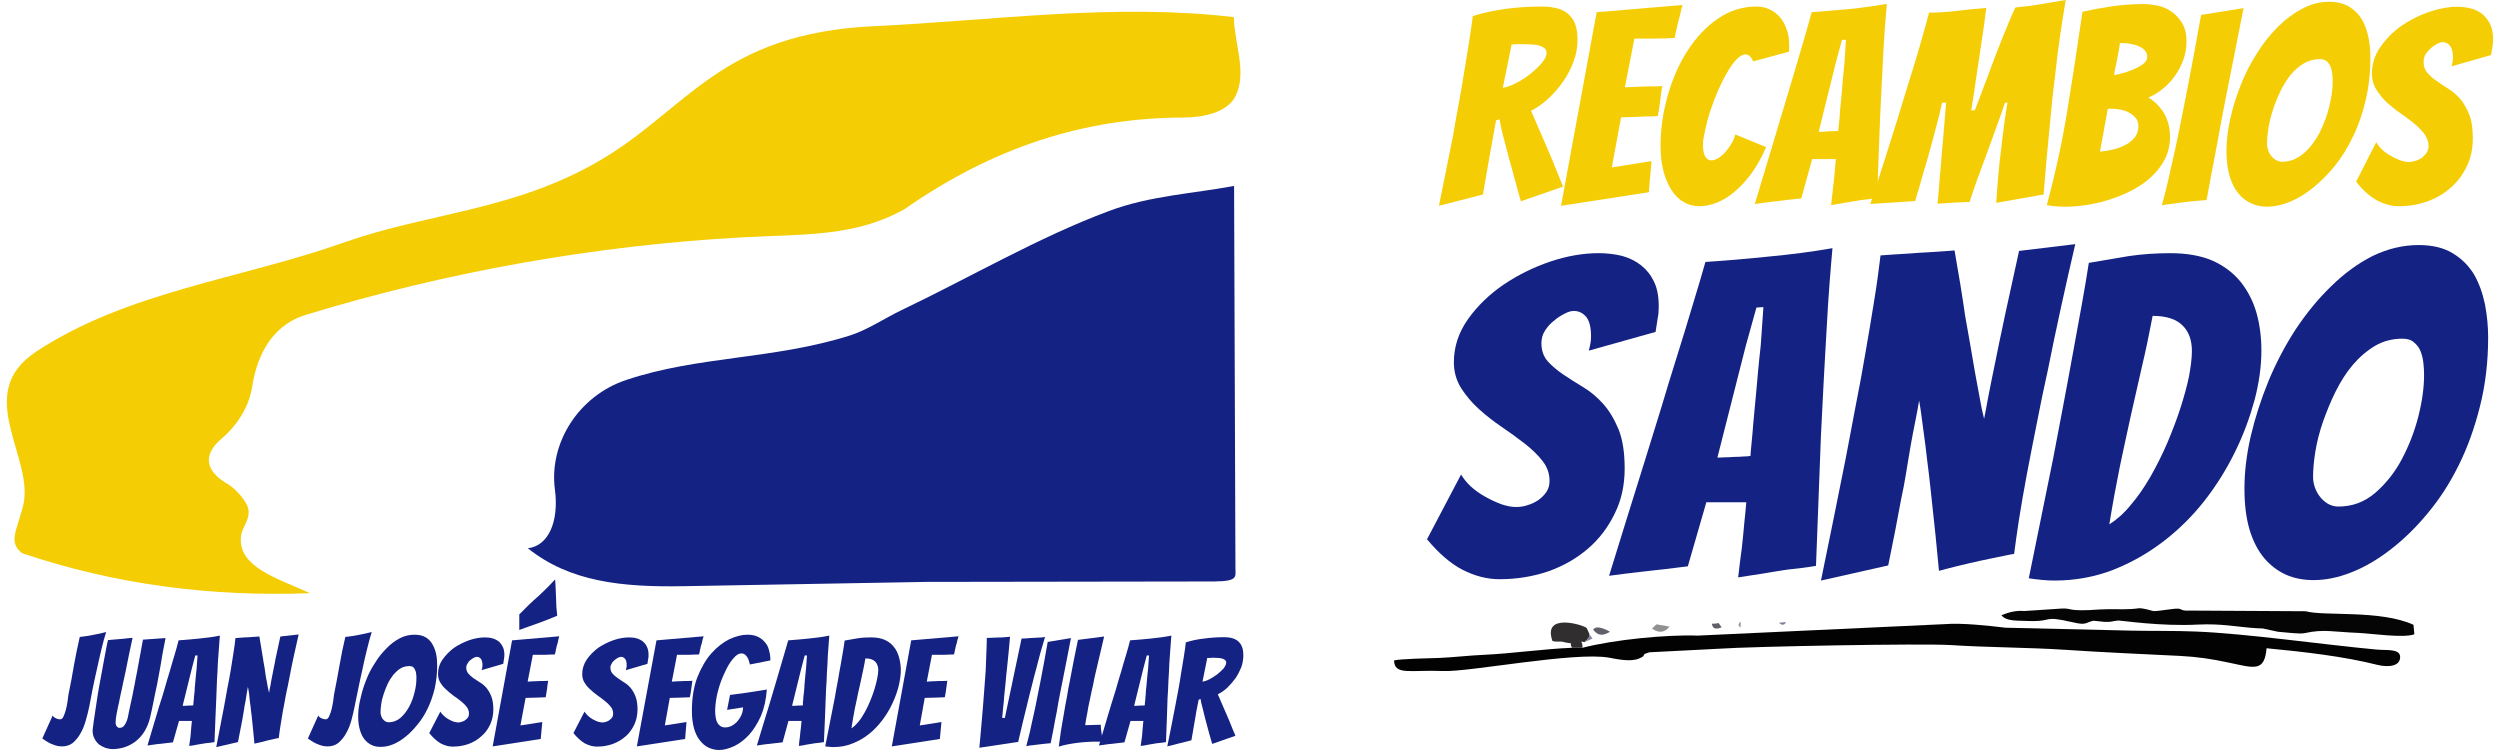
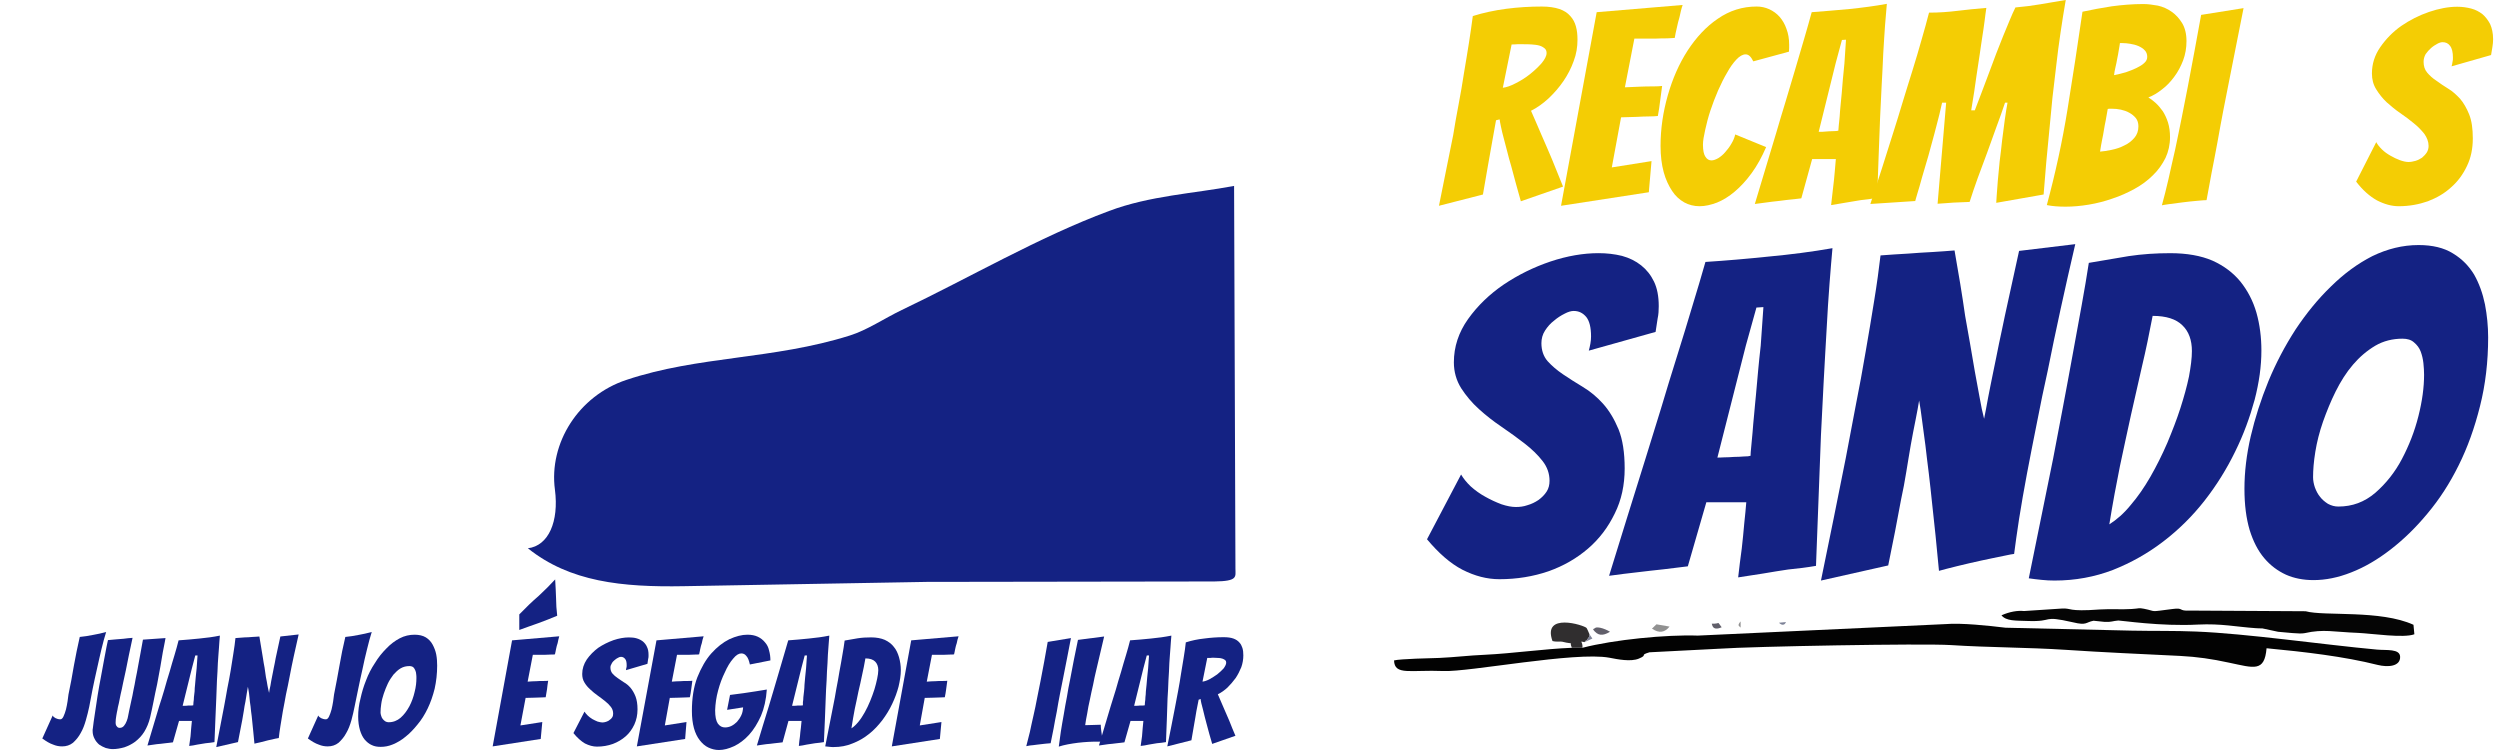
<svg xmlns="http://www.w3.org/2000/svg" version="1.1" id="Layer_1" x="0px" y="0px" width="250px" height="75px" viewBox="0 0 250 75" enable-background="new 0 0 250 75" xml:space="preserve">
  <g id="Capa_x0020_1">
    <g id="_2695909320848">
      <path fill="#020202" d="M158.247,64.779h-1.061c-2.798,0.112-5.89,0.563-8.71,0.699c-1.624,0.067-2.979,0.248-4.557,0.316    c-0.768,0.021-3.881,0.09-4.514,0.248c0.045,1.533,1.625,0.924,4.941,1.061c2.55,0.112,13.178-1.963,16.584-1.332    c0.813,0.158,2.144,0.429,2.956,0.09c0.97-0.406,0-0.315,1.061-0.631l7.04-0.361c3.248-0.226,20.262-0.541,23.104-0.361    c3.814,0.248,7.672,0.227,11.463,0.475c3.678,0.248,7.739,0.428,11.462,0.609c1.692,0.09,3.136,0.293,4.896,0.676    c2.481,0.52,3.542,0.971,3.745-1.443c3.791,0.361,7.717,0.813,11.124,1.67c1.015,0.248,2.257,0.158,2.233-0.813    c-0.022-0.835-1.376-0.632-2.324-0.723c-5.414-0.496-12.974-1.602-18.096-1.805c-2.098-0.09-4.309-0.045-6.408-0.09l-12.635-0.293    c-1.67-0.203-4.422-0.497-6.002-0.361l-24.773,1.15C166.663,63.447,161.36,63.967,158.247,64.779z" />
      <path fill="#050505" d="M235.818,63.289c1.399,0.068,4.559,0.542,5.619,0.137l-0.09-0.948c-3.317-1.512-8.891-0.835-10.785-1.354    l-11.576-0.066c-1.195,0.066-0.563-0.316-1.736-0.158c-2.46,0.315-1.49,0.248-2.844-0.023c-0.564-0.112-0.474-0.021-1.24,0.023    c-1.061,0.067-2.054-0.023-3.159,0.045c-3.339,0.248-2.798-0.158-3.836-0.09l-3.769,0.248c-0.654-0.068-1.443,0.067-2.256,0.428    c0.475,0.587,1.422,0.52,2.55,0.564c2.866,0.113,1.309-0.609,4.603,0.135c1.399,0.34,1.241,0,2.054-0.157l1.083,0.112    c0.699,0.045,0.813-0.09,1.398-0.135c0.158-0.022,4.265,0.609,7.965,0.406c2.347-0.113,3.813,0.226,5.776,0.361    c0.203,0.021,0.542,0.021,0.654,0.021l1.579,0.339c0.723,0.046,2.145,0.249,2.663,0.136    C232.367,62.884,233.383,63.199,235.818,63.289z" />
      <path fill="#302E2F" d="M157.187,64.779h1.061c0.045-0.678-0.384-0.678,0.202-0.564c0.046-0.045,0.137-0.181,0.158-0.158    c0.023,0.045,0.113-0.09,0.136-0.135c0.271-0.451,0.091,0.09,0.203-0.496c-0.045-0.113-0.248-0.588-0.294-0.633    c-0.248-0.271-4.444-1.602-3.406,1.309c0.406,0.113,0.744,0.023,0.971,0.068C157.547,64.508,156.848,64.034,157.187,64.779z" />
      <path fill="#919191" d="M165.196,62.861c0.745,0.519,1.309,0.361,1.76-0.203l-1.309-0.227L165.196,62.861z" />
      <path fill="#615F6A" d="M161,63.177c-0.248-0.157-0.654-0.339-0.993-0.405c-0.7-0.137-0.497,0.248-0.563,0.066    c-0.023-0.045-0.091,0.091-0.137,0.113C159.781,63.583,160.255,63.628,161,63.177z" />
      <path fill="#615F6A" d="M171.176,62.365c0.045,0.045,0.022,0.789,0.992,0.36C171.604,62.026,172.146,62.41,171.176,62.365z" />
      <path fill="#7D8297" d="M158.449,64.215l0.791-0.361l-0.294-0.428c-0.112,0.586,0.067,0.045-0.203,0.496    c-0.022,0.045-0.112,0.18-0.136,0.135C158.586,64.034,158.495,64.17,158.449,64.215z" />
      <path fill="#7D8297" d="M177.899,62.274c0,0,0.451,0.497,0.699-0.067L177.899,62.274z" />
      <path fill="#919191" d="M174.063,62.139c-0.429,0.475-0.067,0.475,0,0.633V62.139z" />
-       <path fill="#413B4B" d="M165.196,62.861l0.451-0.43L165.196,62.861z" />
    </g>
    <path fill="#142283" d="M123.409,18.592l0.135,38.29c0,0.79,0.271,1.241-2.098,1.264L92.656,58.19l-24.278,0.429   c-6.183,0.113-11.395-0.429-15.591-3.791c2.076-0.248,3.114-2.685,2.708-5.844c-0.632-4.67,2.369-9.408,7.13-10.988   c7.198-2.415,14.711-2.031,22.36-4.445c1.737-0.542,3.407-1.692,5.189-2.549c6.724-3.204,13.741-7.311,20.735-9.905   C114.993,19.563,119.348,19.359,123.409,18.592z" />
-     <path fill="#F4CD04" d="M31.013,59.318c-10.018,0.384-19.63-0.902-28.791-3.994c-1.422-1.082-0.564-2.211,0.067-4.647   c1.286-4.874-5.122-11.236,1.309-15.501c9.093-6.024,20.555-7.288,30.844-10.943c8.461-2.979,17.012-3.159,25.631-8.236   c8.709-5.122,11.958-12.658,27.324-13.38c11.981-0.564,24.075-2.324,35.988-0.902c0.045,2.64,1.354,5.55,0.158,7.919   c-0.857,1.67-3.339,2.121-5.234,2.121c-10.018,0.022-19.134,3.069-27.82,9.138c-4.919,2.775-9.838,2.504-16.313,2.843   c-14.733,0.813-29.535,3.452-43.637,7.762c-2.662,0.813-4.693,3.114-5.325,7.176c-0.293,1.963-1.489,3.857-3.001,5.145   c-1.918,1.602-1.805,3.248,0.654,4.647c0.677,0.405,1.896,1.715,1.986,2.55c0.135,1.037-0.722,1.76-0.768,2.752   C23.906,56.701,27.583,57.784,31.013,59.318z" />
    <path fill="#F4CD04" d="M143.896,20.578c0.496-2.414,0.947-4.761,1.422-7.063c0.158-0.993,0.338-2.008,0.541-3.068   s0.384-2.121,0.542-3.159c0.181-1.038,0.339-2.053,0.496-3.023c0.158-0.97,0.271-1.851,0.384-2.663   c1.016-0.316,2.144-0.564,3.34-0.722c1.195-0.158,2.391-0.226,3.564-0.226c0.699,0,1.286,0.09,1.76,0.248   c0.451,0.158,0.813,0.384,1.083,0.7c0.271,0.293,0.451,0.632,0.563,1.038c0.113,0.406,0.158,0.834,0.158,1.331   c0,0.722-0.112,1.444-0.383,2.144c-0.248,0.699-0.587,1.354-1.016,1.985s-0.926,1.196-1.467,1.715   c-0.564,0.519-1.15,0.948-1.782,1.264c0.315,0.722,0.677,1.534,1.038,2.392c0.383,0.857,0.722,1.67,1.061,2.459   c0.361,0.902,0.722,1.805,1.105,2.73l-4.22,1.467c-0.36-1.264-0.677-2.437-0.97-3.542c-0.136-0.451-0.271-0.925-0.384-1.399   c-0.136-0.497-0.249-0.948-0.361-1.376c-0.112-0.406-0.202-0.79-0.271-1.128c-0.068-0.316-0.113-0.564-0.135-0.745l-0.361,0.09   c-0.113,0.586-0.227,1.309-0.384,2.143c-0.158,0.835-0.294,1.625-0.429,2.415c-0.158,0.925-0.316,1.873-0.496,2.866L143.896,20.578   z M150.282,8.777c0.36-0.045,0.767-0.18,1.286-0.451c0.496-0.248,0.971-0.542,1.422-0.902s0.834-0.722,1.173-1.105   c0.315-0.384,0.496-0.722,0.496-1.016c0-0.203-0.067-0.361-0.203-0.474s-0.293-0.203-0.519-0.271   c-0.227-0.067-0.496-0.09-0.768-0.113c-0.271-0.022-0.541-0.022-0.834-0.022c-0.203,0-0.406,0-0.609,0   c-0.203,0.022-0.406,0.022-0.564,0.022L150.282,8.777z" />
    <path id="_x31_" fill="#F4CD04" d="M156.104,20.578l3.564-19.359l8.597-0.722c-0.136,0.383-0.226,0.812-0.315,1.218   c-0.113,0.338-0.181,0.699-0.271,1.083c-0.09,0.361-0.157,0.699-0.203,0.993c-0.18,0.022-0.451,0.022-0.767,0.045   c-0.339,0-0.699,0-1.083,0.022c-0.384,0-0.768,0-1.15,0c-0.406,0-0.745,0-1.038,0l-0.948,4.874c0.564-0.022,1.084-0.045,1.58-0.068   c0.406-0.022,0.813-0.022,1.219-0.022c0.428,0,0.744-0.022,0.924-0.045c-0.066,0.519-0.135,1.015-0.202,1.512   c-0.046,0.474-0.136,0.993-0.226,1.489c-0.181,0.022-0.475,0.045-0.881,0.045c-0.405,0-0.812,0.022-1.24,0.045   c-0.475,0.023-0.992,0.023-1.557,0.045l-0.926,5.009l3.972-0.632l-0.271,3.114L156.104,20.578z" />
    <path id="_x32_" fill="#F4CD04" d="M176.613,14.711c-0.429,0.993-0.902,1.85-1.443,2.595c-0.542,0.744-1.106,1.354-1.693,1.85   c-0.586,0.496-1.173,0.857-1.782,1.105c-0.608,0.226-1.173,0.361-1.737,0.361s-1.083-0.135-1.534-0.383   c-0.474-0.271-0.88-0.632-1.218-1.151c-0.34-0.519-0.633-1.128-0.836-1.873s-0.315-1.625-0.315-2.618   c0-1.714,0.248-3.384,0.722-5.054c0.475-1.67,1.129-3.159,1.986-4.49c0.857-1.309,1.85-2.392,3.023-3.182   c1.173-0.812,2.459-1.218,3.881-1.218c0.451,0,0.857,0.09,1.264,0.271c0.383,0.18,0.744,0.429,1.037,0.767   c0.271,0.316,0.52,0.722,0.678,1.196c0.18,0.474,0.27,0.993,0.27,1.579c0,0.113,0,0.226,0,0.339s-0.021,0.248-0.021,0.361   l-3.565,0.97c-0.226-0.474-0.474-0.7-0.767-0.7c-0.294,0-0.609,0.181-0.926,0.519s-0.632,0.767-0.925,1.309   c-0.315,0.519-0.609,1.128-0.903,1.783c-0.293,0.677-0.541,1.331-0.767,2.008c-0.226,0.677-0.384,1.309-0.519,1.917   c-0.136,0.609-0.227,1.106-0.227,1.489c0,0.587,0.091,0.993,0.249,1.218c0.157,0.249,0.36,0.361,0.608,0.361   c0.203,0,0.43-0.09,0.678-0.226c0.248-0.158,0.496-0.361,0.699-0.609c0.226-0.248,0.429-0.519,0.609-0.835   c0.18-0.293,0.316-0.609,0.383-0.925L176.613,14.711z" />
    <path id="_x33_" fill="#F4CD04" d="M186.067,20.014c-0.452,0.067-0.948,0.158-1.489,0.248s-1.038,0.181-1.467,0.248   c0.068-0.609,0.136-1.196,0.203-1.782c0.068-0.497,0.113-1.016,0.158-1.512c0.045-0.519,0.09-0.948,0.113-1.309h-2.369   l-1.084,3.926c-0.406,0.045-0.857,0.113-1.422,0.158c-0.541,0.068-1.037,0.136-1.512,0.181c-0.586,0.068-1.15,0.158-1.715,0.226   c0.723-2.414,1.445-4.783,2.145-7.13c0.293-0.993,0.586-2.008,0.925-3.091c0.315-1.06,0.632-2.121,0.948-3.181   c0.315-1.083,0.608-2.099,0.902-3.069c0.293-0.993,0.541-1.873,0.767-2.708c1.241-0.09,2.481-0.203,3.769-0.316   c1.285-0.135,2.527-0.293,3.745-0.519c-0.045,0.586-0.112,1.309-0.181,2.166c-0.067,0.857-0.113,1.805-0.18,2.82   c-0.046,1.015-0.091,2.076-0.158,3.181c-0.045,1.106-0.113,2.189-0.158,3.272c-0.09,2.504-0.203,5.167-0.293,7.965   C187.173,19.878,186.609,19.968,186.067,20.014z M181.871,13.177c0.09,0,0.203,0,0.406,0c0.18-0.022,0.383-0.022,0.586-0.045   c0.226,0,0.406-0.022,0.586-0.022c0.182,0,0.316-0.023,0.385-0.045c0-0.113,0.021-0.293,0.045-0.542   c0.022-0.271,0.067-0.564,0.09-0.902s0.045-0.7,0.09-1.105c0.045-0.406,0.068-0.79,0.113-1.173   c0.068-0.925,0.158-1.918,0.271-3.001l0.157-2.369l-0.406,0.022l-0.632,2.347L181.871,13.177z" />
    <path id="_x34_" fill="#F4CD04" d="M187.037,20.397c0.79-2.414,1.557-4.783,2.279-7.107c0.316-0.993,0.632-2.008,0.947-3.068   c0.339-1.083,0.654-2.144,0.993-3.204c0.315-1.038,0.632-2.053,0.902-3.046c0.271-0.97,0.542-1.873,0.745-2.708   c0.992,0,1.939-0.068,2.843-0.181c0.88-0.113,1.851-0.203,2.888-0.293c-0.067,0.406-0.113,0.857-0.18,1.354   c-0.068,0.497-0.137,1.015-0.227,1.557s-0.158,1.106-0.248,1.692s-0.203,1.331-0.338,2.234c-0.113,0.902-0.294,2.031-0.52,3.407   h0.361c0.519-1.376,0.971-2.527,1.309-3.452c0.338-0.925,0.632-1.669,0.835-2.233c0.226-0.587,0.451-1.151,0.677-1.715   c0.226-0.542,0.451-1.083,0.654-1.58s0.406-0.948,0.586-1.309c0.452-0.045,0.881-0.09,1.264-0.135   c0.406-0.068,0.813-0.113,1.219-0.181c0.384-0.068,0.79-0.135,1.195-0.203c0.406-0.068,0.857-0.135,1.354-0.226   c-0.181,1.061-0.36,2.144-0.519,3.249s-0.316,2.211-0.43,3.294c-0.135,1.105-0.248,2.188-0.383,3.249   c-0.113,1.083-0.203,2.098-0.293,3.068c-0.227,2.234-0.43,4.445-0.588,6.589l-4.737,0.834c0-0.09,0.022-0.338,0.045-0.722   c0.022-0.406,0.067-0.903,0.112-1.489c0.045-0.564,0.113-1.219,0.182-1.918c0.09-0.722,0.18-1.421,0.248-2.121   c0.09-0.722,0.18-1.399,0.27-2.076c0.091-0.654,0.182-1.218,0.271-1.692h-0.248c-0.248,0.767-0.541,1.557-0.857,2.415   c-0.293,0.834-0.609,1.692-0.926,2.572c-0.315,0.857-0.631,1.714-0.947,2.549c-0.293,0.835-0.586,1.647-0.813,2.392   c-0.631,0.023-1.173,0.045-1.624,0.068c-0.474,0.045-0.993,0.068-1.579,0.113l0.857-10.108h-0.406   c-0.045,0.226-0.136,0.632-0.271,1.173c-0.135,0.564-0.315,1.196-0.496,1.918c-0.203,0.722-0.406,1.467-0.609,2.234   c-0.226,0.767-0.428,1.489-0.631,2.144c-0.182,0.677-0.34,1.218-0.475,1.647c-0.113,0.429-0.203,0.654-0.203,0.722L187.037,20.397z   " />
    <path id="_x35_" fill="#F4CD04" d="M217.002,13.718c0,0.745-0.158,1.444-0.451,2.076c-0.316,0.631-0.723,1.218-1.264,1.737   c-0.52,0.519-1.129,0.97-1.828,1.354c-0.699,0.384-1.444,0.722-2.211,0.97c-0.768,0.271-1.557,0.474-2.369,0.609   s-1.58,0.203-2.324,0.203c-0.677,0-1.309-0.045-1.873-0.158c0.857-3.181,1.557-6.385,2.076-9.612   c0.52-3.204,1.016-6.453,1.489-9.725c0.925-0.203,1.917-0.384,2.933-0.542c1.016-0.135,2.076-0.226,3.159-0.226   c0.451,0,0.925,0.067,1.444,0.158c0.496,0.113,0.97,0.316,1.376,0.609c0.429,0.293,0.767,0.677,1.061,1.151   c0.271,0.451,0.429,1.06,0.429,1.782c0,0.7-0.113,1.331-0.338,1.94c-0.227,0.587-0.52,1.151-0.881,1.625   c-0.361,0.497-0.767,0.925-1.219,1.264c-0.451,0.361-0.902,0.632-1.375,0.812c0.225,0.136,0.473,0.316,0.721,0.542   c0.271,0.249,0.497,0.519,0.723,0.835c0.203,0.316,0.384,0.7,0.52,1.128C216.934,12.681,217.002,13.177,217.002,13.718z    M210.773,10.898c-0.067,0.429-0.135,0.813-0.203,1.151c-0.067,0.338-0.135,0.654-0.18,0.97s-0.113,0.632-0.181,0.97   s-0.136,0.722-0.203,1.173c0.339-0.022,0.745-0.09,1.173-0.181c0.43-0.09,0.857-0.226,1.241-0.429   c0.406-0.181,0.745-0.451,1.016-0.767s0.405-0.7,0.405-1.151c0-0.338-0.09-0.609-0.248-0.812c-0.18-0.226-0.406-0.406-0.654-0.542   c-0.27-0.158-0.563-0.249-0.857-0.316c-0.315-0.068-0.609-0.09-0.879-0.09c-0.091,0-0.158,0-0.227,0   C210.909,10.875,210.842,10.875,210.773,10.898z M211.992,4.31c-0.022,0.203-0.067,0.429-0.113,0.7   c-0.045,0.271-0.09,0.564-0.157,0.857c-0.046,0.293-0.112,0.587-0.181,0.88c-0.068,0.293-0.113,0.542-0.135,0.767   c0.383-0.068,0.789-0.181,1.195-0.293c0.383-0.135,0.744-0.271,1.061-0.429c0.316-0.158,0.586-0.316,0.768-0.497   c0.203-0.18,0.293-0.383,0.293-0.609c0-0.271-0.09-0.497-0.248-0.654c-0.158-0.181-0.384-0.316-0.633-0.429   c-0.27-0.113-0.541-0.181-0.834-0.226c-0.271-0.045-0.52-0.068-0.744-0.068H211.992z" />
    <path id="_x36_" fill="#F4CD04" d="M220.656,20.014c-0.158,0-0.474,0.022-0.947,0.067c-0.475,0.045-0.971,0.09-1.467,0.158   c-0.52,0.067-0.971,0.135-1.377,0.18c-0.428,0.068-0.631,0.09-0.676,0.113c0.225-0.79,0.428-1.647,0.654-2.595   c0.225-0.97,0.428-1.963,0.677-3c0.226-1.038,0.429-2.099,0.654-3.182c0.203-1.061,0.405-2.098,0.608-3.091   c0.451-2.324,0.881-4.715,1.332-7.175l4.242-0.677c-0.475,2.437-0.948,4.828-1.422,7.175c-0.203,0.993-0.406,2.031-0.609,3.091   c-0.203,1.083-0.406,2.144-0.586,3.181c-0.203,1.061-0.385,2.076-0.588,3.069C220.973,18.321,220.792,19.224,220.656,20.014z" />
-     <path id="_x37_" fill="#F4CD04" d="M237.037,5.821c0,1.489-0.158,2.888-0.474,4.219c-0.315,1.309-0.722,2.527-1.263,3.61   c-0.52,1.105-1.129,2.076-1.828,2.956c-0.699,0.857-1.444,1.58-2.189,2.188c-0.767,0.609-1.533,1.083-2.323,1.399   s-1.534,0.474-2.233,0.474c-0.587,0-1.151-0.113-1.625-0.338c-0.496-0.226-0.926-0.564-1.286-1.016   c-0.36-0.429-0.654-1.015-0.857-1.715c-0.203-0.699-0.315-1.534-0.315-2.504c0-1.015,0.135-2.098,0.383-3.227   c0.248-1.128,0.609-2.234,1.038-3.339s0.97-2.166,1.603-3.159c0.631-1.016,1.331-1.896,2.098-2.663   c0.768-0.767,1.58-1.376,2.459-1.828c0.857-0.474,1.761-0.699,2.709-0.699c0.812,0,1.488,0.18,2.029,0.519   c0.542,0.338,0.948,0.767,1.264,1.309c0.294,0.519,0.497,1.128,0.633,1.805C236.992,4.49,237.037,5.145,237.037,5.821z    M226.703,14.373c0,0.203,0.023,0.406,0.113,0.632c0.067,0.226,0.158,0.406,0.293,0.564c0.136,0.18,0.293,0.315,0.475,0.428   c0.203,0.113,0.406,0.181,0.609,0.181c0.812,0,1.557-0.293,2.188-0.857c0.633-0.542,1.151-1.241,1.58-2.053   c0.406-0.812,0.744-1.692,0.971-2.617c0.225-0.925,0.338-1.783,0.338-2.527c0-0.226-0.022-0.451-0.045-0.722   c-0.023-0.249-0.091-0.474-0.158-0.7c-0.09-0.226-0.226-0.406-0.384-0.564c-0.181-0.158-0.405-0.226-0.699-0.226   c-0.587,0-1.105,0.135-1.603,0.429c-0.496,0.293-0.925,0.677-1.33,1.15c-0.385,0.497-0.723,1.038-1.016,1.647   c-0.294,0.609-0.542,1.218-0.745,1.85s-0.36,1.241-0.451,1.828C226.748,13.425,226.703,13.944,226.703,14.373z" />
    <path id="_x38_" fill="#F4CD04" d="M247.281,13.831c0,1.016-0.181,1.94-0.587,2.775c-0.384,0.813-0.902,1.534-1.579,2.121   c-0.654,0.609-1.444,1.061-2.324,1.399c-0.902,0.316-1.873,0.496-2.91,0.496c-0.723,0-1.444-0.203-2.189-0.586   c-0.722-0.406-1.421-1.015-2.076-1.873l2.009-3.949c0.112,0.226,0.315,0.474,0.563,0.722c0.249,0.248,0.542,0.451,0.857,0.632   c0.316,0.18,0.633,0.338,0.948,0.451s0.609,0.18,0.857,0.18c0.226,0,0.451-0.045,0.7-0.113c0.225-0.067,0.451-0.18,0.654-0.316   c0.18-0.158,0.338-0.316,0.473-0.519c0.113-0.181,0.182-0.406,0.182-0.655c0-0.429-0.158-0.834-0.43-1.218   c-0.293-0.361-0.631-0.722-1.061-1.061c-0.406-0.338-0.857-0.677-1.354-1.015s-0.947-0.722-1.354-1.083   c-0.406-0.384-0.744-0.813-1.038-1.286s-0.429-0.993-0.429-1.58c0-0.948,0.271-1.828,0.835-2.64   c0.563-0.813,1.264-1.535,2.099-2.121c0.857-0.586,1.782-1.061,2.775-1.399c0.992-0.338,1.939-0.519,2.82-0.519   c0.496,0,0.97,0.068,1.398,0.181s0.813,0.316,1.129,0.564c0.315,0.271,0.563,0.609,0.767,0.993   c0.181,0.406,0.294,0.903,0.294,1.512c0,0.249-0.023,0.497-0.068,0.768c-0.045,0.248-0.09,0.519-0.135,0.812l-3.949,1.128   c0.045-0.136,0.068-0.271,0.09-0.429c0.045-0.136,0.045-0.293,0.045-0.429c0-0.542-0.09-0.948-0.293-1.196   c-0.18-0.249-0.428-0.361-0.744-0.361c-0.136,0-0.316,0.045-0.52,0.158s-0.428,0.248-0.631,0.429   c-0.203,0.18-0.385,0.383-0.542,0.609c-0.136,0.249-0.203,0.497-0.203,0.767c0,0.429,0.112,0.79,0.36,1.083   c0.249,0.293,0.542,0.564,0.926,0.813c0.361,0.271,0.744,0.519,1.174,0.79c0.428,0.249,0.812,0.609,1.195,1.016   c0.361,0.429,0.654,0.948,0.902,1.557C247.168,12.071,247.281,12.861,247.281,13.831z" />
    <path fill="#142283" d="M162.467,46.842c0,1.646-0.316,3.158-0.994,4.512c-0.654,1.354-1.533,2.527-2.662,3.498   c-1.128,0.97-2.437,1.736-3.971,2.278c-1.512,0.519-3.158,0.79-4.896,0.79c-1.24,0-2.459-0.316-3.7-0.947   c-1.218-0.633-2.392-1.67-3.542-3.047l3.406-6.476c0.227,0.384,0.542,0.79,0.971,1.196c0.429,0.383,0.925,0.744,1.467,1.037   c0.519,0.294,1.061,0.542,1.602,0.745c0.541,0.181,1.016,0.271,1.444,0.271c0.384,0,0.767-0.045,1.15-0.18   c0.406-0.113,0.768-0.294,1.106-0.52c0.338-0.248,0.608-0.52,0.812-0.835s0.294-0.677,0.294-1.083c0-0.723-0.227-1.377-0.7-1.985   c-0.474-0.609-1.083-1.196-1.782-1.737s-1.467-1.105-2.301-1.67c-0.836-0.564-1.58-1.15-2.279-1.782s-1.287-1.331-1.783-2.099   c-0.474-0.768-0.722-1.625-0.722-2.572c0-1.557,0.474-3.001,1.421-4.332c0.948-1.331,2.145-2.482,3.565-3.452   c1.444-0.97,3.001-1.737,4.671-2.301c1.691-0.564,3.294-0.835,4.806-0.835c0.835,0,1.603,0.09,2.347,0.271   c0.744,0.203,1.377,0.519,1.918,0.948s0.971,0.97,1.286,1.625s0.474,1.467,0.474,2.459c0,0.406-0.022,0.835-0.113,1.241   c-0.066,0.406-0.135,0.857-0.203,1.331l-6.678,1.873c0.067-0.226,0.112-0.474,0.158-0.699c0.045-0.248,0.066-0.474,0.066-0.722   c0-0.902-0.157-1.534-0.473-1.94c-0.339-0.406-0.745-0.609-1.264-0.609c-0.248,0-0.564,0.09-0.902,0.271   c-0.361,0.181-0.723,0.406-1.061,0.7c-0.361,0.271-0.654,0.609-0.902,0.993c-0.249,0.383-0.361,0.812-0.361,1.264   c0,0.699,0.203,1.309,0.609,1.782c0.428,0.474,0.925,0.902,1.557,1.331c0.609,0.406,1.264,0.835,1.985,1.263   c0.722,0.43,1.399,0.993,2.009,1.67c0.608,0.678,1.127,1.535,1.557,2.572C162.264,43.953,162.467,45.262,162.467,46.842z" />
    <path id="_x31__1_" fill="#142283" d="M178.824,56.949c-0.768,0.113-1.602,0.248-2.527,0.406c-0.925,0.135-1.76,0.271-2.481,0.384   c0.112-0.97,0.226-1.94,0.36-2.888c0.091-0.836,0.182-1.67,0.249-2.505c0.09-0.813,0.157-1.534,0.203-2.121h-3.994l-1.851,6.408   c-0.676,0.09-1.466,0.181-2.391,0.293c-0.926,0.091-1.783,0.203-2.596,0.294c-0.97,0.112-1.939,0.225-2.888,0.36   c1.219-3.972,2.437-7.853,3.633-11.688c0.497-1.603,1.015-3.272,1.557-5.032c0.519-1.76,1.061-3.497,1.603-5.234   c0.541-1.737,1.061-3.407,1.533-5.009c0.497-1.602,0.926-3.091,1.31-4.422c2.075-0.135,4.196-0.316,6.362-0.542   c2.166-0.203,4.287-0.474,6.341-0.835c-0.091,0.948-0.181,2.121-0.294,3.542c-0.112,1.399-0.203,2.956-0.293,4.603   c-0.09,1.669-0.203,3.407-0.293,5.212c-0.09,1.827-0.181,3.61-0.271,5.348c-0.158,4.106-0.315,8.461-0.496,13.063   C180.675,56.746,179.75,56.859,178.824,56.949z M171.74,45.758c0.112,0,0.338,0,0.654-0.022c0.338,0,0.676-0.022,1.015-0.045   c0.361,0,0.677-0.022,0.993-0.045c0.315,0,0.519-0.022,0.654-0.067c0-0.182,0.022-0.475,0.067-0.902   c0.046-0.43,0.091-0.926,0.136-1.467c0.045-0.564,0.09-1.151,0.158-1.806c0.066-0.654,0.112-1.309,0.18-1.918   c0.136-1.512,0.271-3.159,0.475-4.918l0.27-3.858l-0.699,0.045l-1.061,3.813L171.74,45.758z" />
    <path id="_x32__1_" fill="#142283" d="M182.096,58.055c0.857-4.174,1.693-8.258,2.482-12.252c0.316-1.669,0.654-3.406,0.992-5.234   c0.361-1.828,0.7-3.632,0.993-5.393c0.315-1.76,0.587-3.475,0.857-5.122s0.474-3.159,0.632-4.513   c0.947-0.068,1.873-0.135,2.753-0.181c0.79-0.067,1.624-0.113,2.437-0.158c0.835-0.045,1.58-0.113,2.211-0.158   c0.406,2.279,0.768,4.468,1.061,6.543c0.158,0.902,0.316,1.828,0.496,2.798c0.158,0.948,0.316,1.873,0.475,2.775   c0.158,0.879,0.316,1.737,0.474,2.573c0.136,0.812,0.294,1.533,0.451,2.143c0.112-0.609,0.271-1.331,0.406-2.143   c0.157-0.836,0.339-1.693,0.519-2.595c0.181-0.903,0.384-1.828,0.564-2.775c0.203-0.97,0.406-1.873,0.586-2.775   c0.452-2.076,0.926-4.242,1.422-6.498l5.619-0.677c-1.039,4.467-1.963,8.687-2.754,12.658c-0.383,1.715-0.744,3.452-1.082,5.212   c-0.361,1.76-0.678,3.452-0.993,5.076c-0.315,1.648-0.563,3.137-0.79,4.536c-0.203,1.376-0.383,2.55-0.496,3.497   c-0.09,0-0.451,0.068-1.083,0.203s-1.354,0.271-2.166,0.451c-0.813,0.181-1.624,0.361-2.437,0.564   c-0.835,0.203-1.422,0.361-1.828,0.474c-0.226-2.415-0.451-4.693-0.699-6.859c-0.09-0.925-0.203-1.872-0.316-2.866   c-0.112-0.969-0.248-1.917-0.338-2.797c-0.113-0.902-0.226-1.738-0.338-2.527c-0.091-0.789-0.203-1.443-0.294-1.985   c-0.091,0.542-0.203,1.196-0.36,1.963c-0.158,0.767-0.316,1.603-0.475,2.481c-0.158,0.881-0.293,1.783-0.451,2.708   c-0.158,0.948-0.316,1.851-0.52,2.753c-0.383,2.098-0.812,4.31-1.285,6.588L182.096,58.055z" />
    <path id="_x33__1_" fill="#142283" d="M226.14,35.063c0,1.557-0.226,3.181-0.677,4.919c-0.475,1.736-1.105,3.475-1.941,5.166   c-0.834,1.715-1.85,3.362-3.068,4.92c-1.219,1.557-2.594,2.91-4.129,4.084c-1.534,1.172-3.203,2.12-5.031,2.842   c-1.828,0.699-3.768,1.061-5.844,1.061c-0.429,0-0.857-0.021-1.286-0.067c-0.429-0.045-0.857-0.091-1.286-0.157   c0.834-4.084,1.646-8.078,2.437-11.982c0.315-1.624,0.632-3.338,0.97-5.099c0.339-1.76,0.654-3.52,0.971-5.234   c0.316-1.715,0.609-3.385,0.902-4.941c0.293-1.58,0.52-3.001,0.723-4.287c1.309-0.226,2.64-0.451,3.993-0.677   c1.354-0.203,2.73-0.293,4.151-0.293c1.647,0,3.068,0.248,4.22,0.745c1.151,0.519,2.075,1.218,2.798,2.098   c0.723,0.903,1.264,1.94,1.602,3.114C225.981,32.468,226.14,33.732,226.14,35.063z M215.264,31.588   c-0.338,1.76-0.677,3.43-1.061,5.032c-0.361,1.603-0.722,3.227-1.105,4.874c-0.361,1.624-0.722,3.339-1.105,5.121   c-0.361,1.783-0.722,3.723-1.061,5.822c0.744-0.475,1.467-1.106,2.144-1.941c0.7-0.813,1.354-1.76,1.964-2.82   c0.608-1.061,1.172-2.188,1.691-3.385c0.496-1.195,0.947-2.346,1.309-3.475c0.361-1.128,0.654-2.188,0.857-3.159   c0.181-0.993,0.293-1.827,0.293-2.549c0-1.105-0.315-1.963-0.947-2.572C217.61,31.904,216.617,31.588,215.264,31.588z" />
    <path id="_x34__1_" fill="#142283" d="M248.815,33.732c0,2.437-0.271,4.739-0.813,6.881c-0.542,2.166-1.241,4.129-2.144,5.935   c-0.88,1.782-1.918,3.384-3.113,4.806c-1.174,1.422-2.414,2.617-3.701,3.61c-1.285,0.993-2.594,1.76-3.926,2.278   c-1.309,0.52-2.572,0.768-3.768,0.768c-1.016,0-1.94-0.18-2.753-0.541c-0.835-0.384-1.557-0.926-2.166-1.647   c-0.632-0.745-1.105-1.669-1.466-2.82c-0.339-1.151-0.52-2.505-0.52-4.13c0-1.646,0.203-3.406,0.632-5.256   c0.429-1.828,1.015-3.656,1.76-5.483c0.745-1.805,1.647-3.52,2.708-5.167c1.082-1.625,2.256-3.069,3.564-4.332   c1.286-1.264,2.662-2.279,4.129-3.023c1.489-0.722,3.023-1.106,4.625-1.106c1.377,0,2.527,0.271,3.43,0.835   c0.903,0.542,1.603,1.264,2.121,2.121c0.497,0.88,0.857,1.873,1.084,2.978C248.703,31.521,248.815,32.626,248.815,33.732z    M231.307,47.721c0,0.339,0.067,0.678,0.18,1.016c0.136,0.361,0.294,0.678,0.52,0.947c0.203,0.271,0.474,0.497,0.789,0.7   c0.339,0.181,0.678,0.271,1.039,0.271c1.398,0,2.617-0.451,3.699-1.377c1.061-0.924,1.964-2.053,2.663-3.384   s1.264-2.753,1.647-4.287c0.383-1.512,0.564-2.888,0.564-4.129c0-0.361-0.023-0.745-0.068-1.173   c-0.045-0.406-0.135-0.79-0.271-1.151c-0.135-0.361-0.36-0.654-0.654-0.902c-0.293-0.271-0.676-0.384-1.173-0.384   c-0.97,0-1.896,0.226-2.708,0.7c-0.834,0.496-1.578,1.128-2.232,1.895c-0.678,0.79-1.242,1.692-1.738,2.685   c-0.496,0.994-0.902,2.009-1.264,3.023c-0.361,1.039-0.609,2.031-0.767,3.002C231.374,46.164,231.307,46.999,231.307,47.721z" />
    <path fill="#142283" d="M8.924,70.668c-0.09,0.429-0.203,0.88-0.338,1.354c-0.136,0.475-0.293,0.902-0.519,1.286   c-0.203,0.384-0.474,0.7-0.767,0.97c-0.316,0.249-0.677,0.361-1.083,0.361c-0.293,0-0.587-0.045-0.903-0.18   c-0.338-0.113-0.677-0.316-1.083-0.609l1.038-2.302c0.045,0.112,0.158,0.203,0.293,0.271c0.135,0.068,0.293,0.113,0.474,0.113   c0.113,0,0.226-0.09,0.316-0.293s0.181-0.43,0.248-0.7c0.068-0.271,0.113-0.542,0.158-0.812c0.045-0.271,0.067-0.497,0.09-0.678   c0.203-0.971,0.383-1.918,0.542-2.888c0.18-0.948,0.361-1.918,0.586-2.866c0.451-0.045,0.902-0.112,1.331-0.203   c0.429-0.066,0.88-0.18,1.309-0.293c-0.158,0.496-0.316,1.084-0.474,1.738c-0.158,0.631-0.293,1.309-0.451,1.984   c-0.158,0.678-0.293,1.332-0.429,1.986S9.014,70.148,8.924,70.668z" />
    <path id="_x31__2_" fill="#142283" d="M15.016,71.729c-0.135,0.564-0.338,1.037-0.586,1.443s-0.564,0.723-0.903,0.993   c-0.338,0.249-0.699,0.429-1.083,0.563c-0.406,0.113-0.79,0.182-1.173,0.182c-0.226,0-0.452-0.045-0.7-0.113   c-0.248-0.09-0.451-0.203-0.654-0.338c-0.181-0.158-0.338-0.339-0.451-0.564c-0.135-0.248-0.203-0.496-0.203-0.813   c0-0.045,0-0.09,0-0.113c0-0.045,0.022-0.09,0.022-0.135c0.045-0.406,0.113-0.902,0.203-1.467c0.09-0.586,0.181-1.174,0.271-1.805   c0.113-0.632,0.203-1.264,0.338-1.896c0.113-0.632,0.226-1.196,0.316-1.715c0.09-0.519,0.18-0.948,0.248-1.309   c0.068-0.339,0.113-0.542,0.135-0.632c0.203-0.022,0.451-0.045,0.745-0.068c0.293-0.021,0.564-0.045,0.813-0.066   c0.293-0.046,0.609-0.068,0.902-0.091c-0.248,1.196-0.497,2.278-0.677,3.271c-0.09,0.406-0.181,0.835-0.271,1.241   c-0.09,0.429-0.158,0.813-0.248,1.15c-0.068,0.361-0.135,0.654-0.181,0.902c-0.067,0.248-0.113,0.475-0.135,0.633   c-0.045,0.157-0.068,0.36-0.113,0.586c-0.045,0.248-0.068,0.475-0.068,0.677c0,0.158,0.022,0.294,0.113,0.384   c0.068,0.113,0.181,0.158,0.293,0.158c0.181,0,0.316-0.068,0.429-0.203c0.113-0.136,0.203-0.293,0.271-0.475   c0.067-0.18,0.135-0.383,0.158-0.586c0.045-0.181,0.068-0.338,0.09-0.451c0.068-0.293,0.135-0.609,0.203-0.947   c0.09-0.361,0.158-0.723,0.226-1.105c0.09-0.385,0.158-0.791,0.226-1.174c0.09-0.406,0.158-0.79,0.226-1.174   c0.158-0.879,0.338-1.782,0.497-2.707l2.256-0.158c0,0-0.023,0.135-0.068,0.384c-0.045,0.271-0.113,0.608-0.203,1.038   c-0.068,0.428-0.158,0.902-0.248,1.467c-0.09,0.541-0.203,1.105-0.316,1.715c-0.135,0.586-0.248,1.173-0.361,1.736   C15.241,70.713,15.128,71.254,15.016,71.729z" />
    <path id="_x32__2_" fill="#142283" d="M20.566,74.323c-0.248,0.045-0.542,0.091-0.835,0.136c-0.293,0.067-0.564,0.112-0.812,0.135   c0.045-0.316,0.09-0.654,0.135-0.971c0.022-0.27,0.045-0.541,0.067-0.834c0.023-0.271,0.045-0.52,0.068-0.699h-1.286l-0.609,2.143   c-0.203,0.023-0.474,0.068-0.767,0.091c-0.293,0.045-0.586,0.067-0.834,0.091c-0.316,0.045-0.632,0.09-0.948,0.135   c0.406-1.332,0.79-2.641,1.173-3.926c0.18-0.52,0.338-1.084,0.519-1.67c0.158-0.587,0.338-1.174,0.519-1.76   c0.158-0.587,0.338-1.15,0.497-1.692c0.158-0.519,0.293-1.016,0.406-1.467c0.677-0.045,1.376-0.112,2.076-0.181   c0.699-0.067,1.399-0.158,2.053-0.293c-0.022,0.338-0.068,0.723-0.09,1.195c-0.045,0.475-0.067,0.993-0.113,1.557   c-0.022,0.542-0.045,1.129-0.09,1.738c-0.022,0.609-0.045,1.195-0.067,1.782c-0.068,1.376-0.113,2.843-0.181,4.378   C21.153,74.256,20.86,74.301,20.566,74.323z M18.265,70.578c0.023,0,0.113,0,0.203,0c0.113,0,0.226,0,0.339-0.023   c0.113,0,0.226,0,0.315,0c0.09,0,0.181-0.021,0.203-0.021c0-0.068,0.023-0.158,0.023-0.316c0.022-0.136,0.045-0.293,0.045-0.496   c0.022-0.182,0.045-0.385,0.068-0.587c0-0.226,0.022-0.452,0.045-0.655c0.045-0.496,0.09-1.06,0.158-1.646l0.09-1.286h-0.226   l-0.338,1.286L18.265,70.578z" />
    <path id="_x33__2_" fill="#142283" d="M21.627,74.707c0.271-1.399,0.542-2.775,0.79-4.107c0.113-0.563,0.203-1.15,0.316-1.76   c0.135-0.609,0.226-1.195,0.338-1.805c0.09-0.586,0.181-1.15,0.271-1.715c0.09-0.541,0.158-1.061,0.203-1.512   c0.316-0.022,0.609-0.045,0.903-0.068c0.248,0,0.519-0.021,0.79-0.045c0.271-0.021,0.497-0.021,0.7-0.045   c0.135,0.768,0.248,1.49,0.361,2.189c0.045,0.293,0.09,0.609,0.158,0.925c0.045,0.339,0.09,0.654,0.136,0.947   c0.067,0.294,0.113,0.587,0.158,0.857c0.045,0.271,0.113,0.519,0.158,0.722c0.022-0.203,0.067-0.451,0.135-0.722   c0.045-0.271,0.09-0.563,0.158-0.88c0.068-0.293,0.113-0.609,0.181-0.925s0.135-0.632,0.181-0.925   c0.158-0.699,0.316-1.422,0.474-2.189l1.828-0.203c-0.338,1.49-0.654,2.889-0.902,4.22c-0.113,0.587-0.226,1.173-0.361,1.76   c-0.113,0.587-0.203,1.151-0.316,1.692c-0.09,0.541-0.18,1.061-0.248,1.512c-0.067,0.474-0.135,0.857-0.158,1.174   c-0.045,0-0.158,0.021-0.361,0.066c-0.203,0.046-0.429,0.113-0.699,0.158c-0.271,0.068-0.519,0.136-0.79,0.203   c-0.271,0.045-0.451,0.113-0.586,0.136c-0.068-0.79-0.158-1.557-0.226-2.278c-0.022-0.316-0.068-0.633-0.113-0.971   c-0.022-0.316-0.068-0.632-0.113-0.926c-0.022-0.315-0.068-0.586-0.09-0.857c-0.045-0.27-0.068-0.473-0.113-0.654   c-0.022,0.182-0.068,0.385-0.113,0.654c-0.045,0.249-0.09,0.542-0.135,0.836c-0.068,0.293-0.113,0.586-0.158,0.902   c-0.045,0.316-0.113,0.609-0.158,0.925c-0.136,0.7-0.271,1.444-0.429,2.212L21.627,74.707z" />
    <path id="_x34__2_" fill="#142283" d="M35.458,70.668c-0.09,0.429-0.181,0.88-0.316,1.354c-0.135,0.475-0.293,0.902-0.519,1.286   c-0.203,0.384-0.474,0.7-0.767,0.97c-0.316,0.249-0.677,0.361-1.083,0.361c-0.293,0-0.586-0.045-0.902-0.18   c-0.338-0.113-0.677-0.316-1.083-0.609l1.038-2.302c0.045,0.112,0.158,0.203,0.293,0.271c0.135,0.068,0.293,0.113,0.474,0.113   c0.113,0,0.226-0.09,0.316-0.293c0.09-0.203,0.181-0.43,0.249-0.7c0.067-0.271,0.113-0.542,0.158-0.812   c0.045-0.271,0.068-0.497,0.09-0.678c0.203-0.971,0.361-1.918,0.542-2.888c0.158-0.948,0.361-1.918,0.586-2.866   c0.452-0.045,0.903-0.112,1.332-0.203c0.429-0.066,0.857-0.18,1.309-0.293c-0.158,0.496-0.316,1.084-0.474,1.738   c-0.158,0.631-0.316,1.309-0.452,1.984c-0.158,0.678-0.293,1.332-0.429,1.986C35.684,69.563,35.571,70.148,35.458,70.668z" />
    <path id="_x35__1_" fill="#142283" d="M43.716,66.562c0,0.812-0.09,1.579-0.249,2.302c-0.18,0.722-0.406,1.376-0.699,1.984   c-0.293,0.609-0.632,1.151-1.016,1.603c-0.383,0.474-0.767,0.88-1.196,1.219c-0.406,0.339-0.834,0.587-1.263,0.767   c-0.429,0.181-0.835,0.248-1.219,0.248c-0.338,0-0.632-0.045-0.902-0.18c-0.271-0.113-0.497-0.316-0.7-0.542   c-0.203-0.248-0.361-0.563-0.474-0.947s-0.181-0.835-0.181-1.376c0-0.564,0.068-1.151,0.226-1.761   c0.136-0.632,0.316-1.241,0.564-1.851c0.226-0.608,0.519-1.173,0.88-1.715c0.338-0.563,0.722-1.037,1.151-1.466   c0.406-0.429,0.857-0.767,1.331-1.016c0.474-0.248,0.97-0.36,1.489-0.36c0.451,0,0.834,0.09,1.128,0.27   c0.293,0.182,0.519,0.43,0.677,0.723c0.158,0.293,0.293,0.632,0.361,0.992C43.693,65.816,43.716,66.178,43.716,66.562z    M38.053,71.254c0,0.091,0.022,0.203,0.068,0.339c0.022,0.112,0.09,0.226,0.158,0.315c0.068,0.091,0.158,0.158,0.248,0.227   c0.113,0.067,0.226,0.09,0.339,0.09c0.451,0,0.857-0.158,1.196-0.451c0.361-0.316,0.632-0.699,0.88-1.15   c0.226-0.43,0.406-0.926,0.519-1.422c0.135-0.52,0.18-0.971,0.18-1.398c0-0.113,0-0.248-0.022-0.384   c0-0.136-0.045-0.271-0.09-0.384c-0.045-0.113-0.113-0.226-0.203-0.316c-0.09-0.066-0.226-0.112-0.383-0.112   c-0.316,0-0.609,0.067-0.88,0.226c-0.271,0.158-0.497,0.384-0.722,0.632c-0.203,0.271-0.406,0.563-0.564,0.902   c-0.158,0.339-0.293,0.677-0.406,1.016s-0.203,0.677-0.248,1.015C38.075,70.713,38.053,71.006,38.053,71.254z" />
-     <path id="_x36__1_" fill="#142283" d="M49.334,70.938c0,0.564-0.113,1.061-0.316,1.512c-0.226,0.474-0.497,0.857-0.88,1.173   c-0.361,0.339-0.79,0.588-1.264,0.768c-0.497,0.181-1.038,0.271-1.602,0.271c-0.406,0-0.79-0.113-1.196-0.316   c-0.384-0.226-0.767-0.564-1.151-1.038l1.106-2.144c0.067,0.113,0.18,0.248,0.316,0.384c0.135,0.136,0.293,0.248,0.474,0.36   c0.181,0.091,0.338,0.182,0.519,0.249c0.18,0.045,0.338,0.09,0.474,0.09c0.113,0,0.248-0.022,0.361-0.067   c0.135-0.045,0.271-0.09,0.361-0.181c0.113-0.067,0.203-0.157,0.271-0.271c0.068-0.113,0.09-0.226,0.09-0.361   c0-0.248-0.067-0.474-0.226-0.677c-0.158-0.203-0.338-0.384-0.564-0.563c-0.248-0.203-0.497-0.385-0.767-0.564   c-0.249-0.203-0.497-0.384-0.722-0.609c-0.226-0.203-0.429-0.429-0.586-0.699c-0.158-0.248-0.226-0.542-0.226-0.857   c0-0.52,0.135-0.993,0.451-1.444s0.699-0.835,1.15-1.173c0.474-0.316,0.97-0.564,1.535-0.768c0.542-0.181,1.06-0.271,1.534-0.271   c0.271,0,0.542,0.023,0.767,0.091c0.248,0.067,0.451,0.181,0.632,0.315c0.158,0.137,0.293,0.316,0.406,0.542   s0.158,0.497,0.158,0.813c0,0.157-0.022,0.294-0.045,0.429c-0.023,0.135-0.045,0.293-0.068,0.451l-2.166,0.632   c0.022-0.091,0.045-0.158,0.068-0.248c0-0.067,0.022-0.158,0.022-0.249c0-0.293-0.068-0.496-0.158-0.631   c-0.113-0.136-0.248-0.203-0.406-0.203c-0.09,0-0.181,0.022-0.293,0.09c-0.113,0.045-0.226,0.136-0.338,0.226   c-0.136,0.091-0.226,0.203-0.293,0.339c-0.09,0.135-0.135,0.271-0.135,0.406c0,0.248,0.067,0.451,0.203,0.609   c0.135,0.158,0.315,0.315,0.496,0.451c0.203,0.135,0.429,0.271,0.654,0.428c0.249,0.136,0.451,0.316,0.654,0.542   c0.203,0.249,0.361,0.519,0.497,0.857C49.267,69.99,49.334,70.42,49.334,70.938z" />
    <path id="_x37__1_" fill="#142283" d="M49.267,74.639l1.94-10.604l4.716-0.406c-0.068,0.226-0.113,0.452-0.158,0.677   c-0.067,0.181-0.113,0.384-0.158,0.587s-0.068,0.384-0.113,0.542c-0.09,0.021-0.226,0.021-0.429,0.021   c-0.181,0-0.361,0.023-0.586,0.023c-0.203,0-0.406,0-0.632,0c-0.203,0-0.406,0-0.564,0l-0.519,2.686   c0.316-0.023,0.609-0.046,0.88-0.046c0.203-0.022,0.429-0.022,0.654-0.022c0.248,0,0.406,0,0.519-0.022   c-0.045,0.293-0.09,0.563-0.113,0.835c-0.045,0.271-0.09,0.541-0.136,0.813c-0.09,0-0.248,0.021-0.474,0.021   s-0.451,0.023-0.677,0.023c-0.271,0-0.542,0.022-0.857,0.022l-0.519,2.753l2.188-0.339l-0.158,1.692L49.267,74.639z M55.72,61.574   c-0.586,0.249-1.218,0.497-1.896,0.745c-0.677,0.226-1.309,0.474-1.895,0.677c0-0.112,0-0.203,0-0.293s0-0.181,0-0.271   c0-0.157,0-0.315,0-0.473c0-0.182,0-0.339,0-0.52c0.677-0.699,1.309-1.309,1.918-1.828c0.586-0.541,1.15-1.105,1.669-1.669   c0.045,0.677,0.068,1.286,0.09,1.872C55.607,60.379,55.652,60.988,55.72,61.574z" />
    <path id="_x38__1_" fill="#142283" d="M63.752,70.938c0,0.564-0.113,1.061-0.316,1.512c-0.226,0.474-0.497,0.857-0.857,1.173   c-0.384,0.339-0.813,0.588-1.286,0.768c-0.497,0.181-1.038,0.271-1.602,0.271c-0.384,0-0.79-0.113-1.196-0.316   c-0.384-0.226-0.767-0.564-1.151-1.038l1.105-2.144c0.068,0.113,0.181,0.248,0.316,0.384c0.136,0.136,0.293,0.248,0.474,0.36   c0.18,0.091,0.338,0.182,0.519,0.249c0.18,0.045,0.338,0.09,0.474,0.09c0.113,0,0.248-0.022,0.384-0.067   c0.113-0.045,0.248-0.09,0.338-0.181c0.113-0.067,0.203-0.157,0.271-0.271c0.068-0.113,0.09-0.226,0.09-0.361   c0-0.248-0.068-0.474-0.226-0.677c-0.158-0.203-0.338-0.384-0.564-0.563c-0.249-0.203-0.497-0.385-0.745-0.564   c-0.271-0.203-0.519-0.384-0.745-0.609c-0.226-0.203-0.429-0.429-0.587-0.699c-0.158-0.248-0.226-0.542-0.226-0.857   c0-0.52,0.158-0.993,0.452-1.444c0.315-0.451,0.699-0.835,1.15-1.173c0.474-0.316,0.97-0.564,1.534-0.768   c0.542-0.181,1.061-0.271,1.535-0.271c0.271,0,0.542,0.023,0.767,0.091c0.248,0.067,0.451,0.181,0.632,0.315   c0.158,0.137,0.316,0.316,0.406,0.542c0.113,0.226,0.158,0.497,0.158,0.813c0,0.157,0,0.294-0.045,0.429   c-0.022,0.135-0.045,0.293-0.067,0.451l-2.144,0.632c0-0.091,0.022-0.158,0.045-0.248c0.023-0.067,0.023-0.158,0.023-0.249   c0-0.293-0.045-0.496-0.158-0.631c-0.113-0.136-0.248-0.203-0.406-0.203c-0.09,0-0.18,0.022-0.293,0.09   c-0.113,0.045-0.226,0.136-0.339,0.226c-0.113,0.091-0.226,0.203-0.293,0.339c-0.09,0.135-0.136,0.271-0.136,0.406   c0,0.248,0.068,0.451,0.203,0.609c0.136,0.158,0.316,0.315,0.519,0.451c0.181,0.135,0.406,0.271,0.632,0.428   c0.248,0.136,0.451,0.316,0.654,0.542c0.203,0.249,0.361,0.519,0.497,0.857C63.685,69.99,63.752,70.42,63.752,70.938z" />
    <path id="_x39_" fill="#142283" d="M63.685,74.639l1.963-10.604l4.716-0.406c-0.09,0.226-0.135,0.452-0.181,0.677   c-0.067,0.181-0.113,0.384-0.158,0.587c-0.045,0.203-0.068,0.384-0.113,0.542c-0.09,0.021-0.226,0.021-0.406,0.021   c-0.203,0-0.384,0.023-0.609,0.023c-0.203,0-0.406,0-0.632,0c-0.203,0-0.383,0-0.564,0l-0.519,2.686   c0.316-0.023,0.609-0.046,0.88-0.046c0.203-0.022,0.429-0.022,0.654-0.022c0.248,0,0.406,0,0.519-0.022   c-0.045,0.293-0.068,0.563-0.113,0.835c-0.045,0.271-0.067,0.541-0.135,0.813c-0.09,0-0.248,0.021-0.474,0.021   s-0.451,0.023-0.677,0.023c-0.271,0-0.542,0.022-0.857,0.022l-0.497,2.753l2.166-0.339l-0.135,1.692L63.685,74.639z" />
    <path id="_x31_0" fill="#142283" d="M76.681,68.953c-0.068,1.016-0.271,1.895-0.587,2.64c-0.338,0.745-0.722,1.376-1.196,1.896   c-0.451,0.496-0.97,0.88-1.489,1.128C72.868,74.865,72.372,75,71.897,75c-0.383,0-0.722-0.09-1.061-0.248   c-0.338-0.158-0.609-0.406-0.857-0.723c-0.248-0.315-0.451-0.722-0.586-1.218c-0.135-0.497-0.203-1.061-0.203-1.715   c0-1.286,0.181-2.415,0.542-3.362c0.384-0.947,0.835-1.76,1.399-2.392s1.173-1.105,1.805-1.421   c0.654-0.294,1.241-0.451,1.805-0.451c0.406,0,0.745,0.067,1.038,0.203c0.293,0.135,0.542,0.338,0.722,0.563   c0.203,0.226,0.338,0.497,0.406,0.813c0.09,0.315,0.135,0.654,0.135,0.993l-2.053,0.406c-0.09-0.406-0.203-0.7-0.361-0.857   c-0.136-0.182-0.316-0.249-0.497-0.249c-0.248,0-0.519,0.158-0.813,0.519c-0.316,0.361-0.586,0.813-0.834,1.377   c-0.271,0.541-0.497,1.15-0.677,1.828c-0.18,0.654-0.271,1.33-0.293,1.963c0,0.631,0.09,1.061,0.271,1.33   c0.203,0.271,0.429,0.385,0.722,0.385c0.203,0,0.406-0.045,0.609-0.136c0.226-0.112,0.406-0.249,0.586-0.429   c0.158-0.181,0.316-0.406,0.429-0.654c0.113-0.226,0.158-0.496,0.181-0.79l-1.602,0.249l0.293-1.49   c0.452-0.067,0.925-0.112,1.376-0.18c0.361-0.045,0.767-0.113,1.196-0.181S76.365,68.998,76.681,68.953z" />
    <path id="_x31_1" fill="#142283" d="M81.509,74.323c-0.248,0.045-0.519,0.091-0.834,0.136c-0.293,0.067-0.564,0.112-0.79,0.135   c0.023-0.316,0.068-0.654,0.113-0.971c0.023-0.27,0.045-0.541,0.09-0.834c0.022-0.271,0.045-0.52,0.068-0.699h-1.309l-0.587,2.143   c-0.226,0.023-0.496,0.068-0.79,0.091c-0.293,0.045-0.564,0.067-0.835,0.091c-0.316,0.045-0.632,0.09-0.948,0.135   c0.406-1.332,0.79-2.641,1.196-3.926c0.158-0.52,0.316-1.084,0.497-1.67c0.181-0.587,0.338-1.174,0.519-1.76   c0.181-0.587,0.338-1.15,0.496-1.692c0.158-0.519,0.293-1.016,0.429-1.467c0.677-0.045,1.354-0.112,2.054-0.181   c0.699-0.067,1.398-0.158,2.053-0.293c-0.023,0.338-0.045,0.723-0.09,1.195c-0.045,0.475-0.068,0.993-0.09,1.557   c-0.045,0.542-0.068,1.129-0.09,1.738c-0.045,0.609-0.068,1.195-0.09,1.782c-0.045,1.376-0.113,2.843-0.18,4.378   C82.096,74.256,81.803,74.301,81.509,74.323z M79.208,70.578c0.045,0,0.113,0,0.203,0c0.113,0,0.226,0,0.338-0.023   c0.113,0,0.226,0,0.316,0c0.113,0,0.181-0.021,0.226-0.021c0-0.068,0-0.158,0-0.316c0.022-0.136,0.045-0.293,0.045-0.496   c0.023-0.182,0.045-0.385,0.068-0.587c0.022-0.226,0.045-0.452,0.045-0.655c0.045-0.496,0.09-1.06,0.158-1.646l0.09-1.286h-0.226   l-0.338,1.286L79.208,70.578z" />
    <path id="_x31_2" fill="#142283" d="M90.083,67.013c0,0.519-0.09,1.061-0.226,1.647c-0.158,0.586-0.361,1.15-0.632,1.715   c-0.271,0.586-0.609,1.128-0.993,1.646c-0.406,0.52-0.835,0.993-1.332,1.377c-0.496,0.406-1.06,0.722-1.647,0.947   c-0.586,0.248-1.218,0.361-1.895,0.361c-0.136,0-0.271,0-0.406-0.023c-0.135-0.021-0.271-0.021-0.429-0.045   c0.271-1.376,0.542-2.707,0.79-4.016c0.113-0.564,0.226-1.129,0.316-1.715c0.113-0.587,0.226-1.174,0.316-1.76   c0.113-0.564,0.203-1.129,0.293-1.647c0.09-0.542,0.18-1.016,0.226-1.444c0.429-0.067,0.88-0.158,1.309-0.226   s0.88-0.091,1.354-0.091c0.519,0,0.993,0.091,1.354,0.249c0.384,0.181,0.677,0.406,0.902,0.699   c0.249,0.294,0.406,0.654,0.519,1.038C90.016,66.133,90.083,66.562,90.083,67.013z M86.541,65.84   c-0.09,0.586-0.226,1.15-0.338,1.691c-0.113,0.542-0.226,1.084-0.361,1.625c-0.113,0.541-0.226,1.128-0.361,1.715   c-0.113,0.586-0.226,1.24-0.338,1.963c0.248-0.158,0.474-0.384,0.7-0.654c0.226-0.271,0.429-0.587,0.631-0.947   c0.203-0.361,0.384-0.745,0.542-1.129c0.158-0.406,0.316-0.789,0.429-1.173c0.113-0.384,0.203-0.722,0.271-1.061   s0.113-0.609,0.113-0.857c0-0.36-0.113-0.654-0.316-0.857S86.992,65.84,86.541,65.84z" />
    <path id="_x31_3" fill="#142283" d="M89.181,74.639l1.94-10.604l4.738-0.406c-0.09,0.226-0.136,0.452-0.181,0.677   c-0.068,0.181-0.113,0.384-0.158,0.587c-0.045,0.203-0.067,0.384-0.113,0.542c-0.09,0.021-0.226,0.021-0.406,0.021   c-0.203,0-0.384,0.023-0.609,0.023c-0.203,0-0.406,0-0.632,0c-0.203,0-0.406,0-0.564,0l-0.519,2.686   c0.316-0.023,0.609-0.046,0.88-0.046c0.203-0.022,0.429-0.022,0.654-0.022c0.249,0,0.406,0,0.519-0.022   c-0.045,0.293-0.068,0.563-0.113,0.835c-0.045,0.271-0.068,0.541-0.135,0.813c-0.09,0-0.249,0.021-0.474,0.021   s-0.451,0.023-0.677,0.023c-0.271,0-0.542,0.022-0.857,0.022l-0.496,2.753l2.166-0.339l-0.158,1.692L89.181,74.639z" />
-     <path id="_x31_4" fill="#142283" d="M97.936,74.774c0.135-1.399,0.248-2.775,0.361-4.106c0.045-0.564,0.09-1.15,0.135-1.76   c0.045-0.632,0.09-1.241,0.136-1.828c0.022-0.609,0.045-1.195,0.067-1.76c0.023-0.564,0.045-1.083,0.045-1.534   c0.248,0,0.496,0,0.767-0.022c0.271,0,0.519-0.023,0.745-0.023c0.226-0.021,0.429-0.021,0.586-0.045   c0.158-0.021,0.226-0.021,0.226-0.021c-0.09,1.15-0.203,2.098-0.271,2.842c-0.09,0.745-0.135,1.354-0.181,1.806   c-0.045,0.474-0.09,0.902-0.135,1.331c-0.022,0.429-0.068,0.835-0.113,1.195c-0.022,0.385-0.068,0.7-0.09,0.948h0.271l1.67-7.942   c0.271,0,0.542-0.022,0.813-0.045c0.248-0.022,0.519-0.022,0.79-0.045c0.271,0,0.519-0.023,0.745-0.068   c-0.135,0.451-0.271,0.926-0.429,1.467c-0.135,0.52-0.293,1.061-0.429,1.625c-0.158,0.586-0.316,1.15-0.451,1.737   c-0.158,0.587-0.293,1.151-0.429,1.715c-0.316,1.264-0.632,2.595-0.948,3.948L97.936,74.774z" />
    <path id="_x31_5" fill="#142283" d="M105.065,74.323c-0.09,0-0.248,0.022-0.519,0.045c-0.248,0.022-0.519,0.067-0.79,0.091   c-0.293,0.045-0.542,0.067-0.767,0.09c-0.226,0.045-0.338,0.067-0.361,0.067c0.113-0.429,0.226-0.902,0.361-1.421   c0.113-0.52,0.226-1.084,0.361-1.647s0.248-1.151,0.361-1.737c0.113-0.587,0.226-1.15,0.339-1.692   c0.248-1.286,0.496-2.595,0.722-3.926l2.324-0.384c-0.248,1.332-0.519,2.641-0.767,3.926c-0.113,0.542-0.226,1.105-0.338,1.692   c-0.113,0.609-0.226,1.173-0.316,1.761c-0.113,0.563-0.226,1.127-0.316,1.669C105.246,73.398,105.156,73.895,105.065,74.323z" />
    <path id="_x31_6" fill="#142283" d="M109.826,74.165c-0.316,0-0.632,0-0.993,0.022c-0.338,0.023-0.677,0.045-1.038,0.09   c-0.338,0.046-0.677,0.091-1.015,0.158c-0.338,0.068-0.632,0.136-0.902,0.227c0.067-0.451,0.135-0.948,0.203-1.49   c0.09-0.541,0.181-1.127,0.293-1.715c0.09-0.586,0.203-1.173,0.316-1.76c0.09-0.609,0.203-1.173,0.316-1.715   c0.248-1.309,0.497-2.64,0.79-3.993l2.618-0.339c-0.271,1.15-0.542,2.279-0.79,3.362c-0.113,0.474-0.226,0.97-0.316,1.466   c-0.113,0.497-0.226,0.994-0.316,1.467c-0.113,0.475-0.203,0.948-0.271,1.399c-0.09,0.429-0.158,0.835-0.203,1.173   c0.248,0,0.519-0.021,0.813-0.021c0.271,0,0.519-0.023,0.744-0.023c0,0.203,0.023,0.384,0.045,0.564   c0.022,0.18,0.045,0.361,0.068,0.496c0.022,0.158,0.045,0.293,0.067,0.406c0,0.113,0.022,0.181,0.022,0.226   c-0.067,0-0.158,0-0.226,0C109.984,74.165,109.894,74.165,109.826,74.165z" />
    <path id="_x31_7" fill="#142283" d="M115.693,74.323c-0.249,0.045-0.519,0.091-0.813,0.136c-0.293,0.067-0.564,0.112-0.812,0.135   c0.045-0.316,0.09-0.654,0.135-0.971c0.022-0.27,0.045-0.541,0.067-0.834c0.023-0.271,0.045-0.52,0.068-0.699h-1.286l-0.609,2.143   c-0.203,0.023-0.474,0.068-0.767,0.091c-0.293,0.045-0.586,0.067-0.834,0.091c-0.316,0.045-0.632,0.09-0.948,0.135   c0.406-1.332,0.79-2.641,1.173-3.926c0.158-0.52,0.338-1.084,0.519-1.67c0.158-0.587,0.339-1.174,0.519-1.76   c0.158-0.587,0.338-1.15,0.497-1.692c0.158-0.519,0.293-1.016,0.406-1.467c0.677-0.045,1.376-0.112,2.076-0.181   c0.699-0.067,1.376-0.158,2.053-0.293c-0.022,0.338-0.068,0.723-0.09,1.195c-0.045,0.475-0.067,0.993-0.113,1.557   c-0.022,0.542-0.045,1.129-0.09,1.738c-0.022,0.609-0.045,1.195-0.09,1.782c-0.045,1.376-0.09,2.843-0.158,4.378   C116.302,74.256,116.009,74.301,115.693,74.323z M113.414,70.578c0.023,0,0.113,0,0.203,0c0.113,0,0.226,0,0.338-0.023   c0.113,0,0.226,0,0.316,0c0.09,0,0.158-0.021,0.203-0.021c0-0.068,0.023-0.158,0.023-0.316c0.022-0.136,0.045-0.293,0.045-0.496   c0.022-0.182,0.045-0.385,0.045-0.587c0.023-0.226,0.045-0.452,0.068-0.655c0.045-0.496,0.09-1.06,0.158-1.646l0.09-1.286h-0.226   l-0.338,1.286L113.414,70.578z" />
    <path id="_x31_8" fill="#142283" d="M116.73,74.639c0.271-1.309,0.519-2.617,0.767-3.881c0.09-0.519,0.203-1.082,0.316-1.67   c0.113-0.586,0.203-1.15,0.293-1.736c0.09-0.564,0.181-1.129,0.271-1.647c0.09-0.542,0.158-1.016,0.203-1.467   c0.564-0.181,1.173-0.315,1.828-0.384c0.677-0.09,1.309-0.135,1.963-0.135c0.383,0,0.722,0.045,0.97,0.135   c0.248,0.09,0.451,0.227,0.586,0.384c0.158,0.158,0.248,0.36,0.316,0.563c0.068,0.227,0.09,0.475,0.09,0.745   c0,0.384-0.068,0.79-0.203,1.173c-0.158,0.385-0.338,0.745-0.564,1.084c-0.249,0.338-0.519,0.654-0.813,0.947   c-0.293,0.271-0.632,0.52-0.97,0.677c0.181,0.406,0.361,0.835,0.564,1.309s0.406,0.925,0.587,1.354   c0.181,0.496,0.406,0.992,0.609,1.488l-2.324,0.813c-0.203-0.677-0.384-1.331-0.542-1.94c-0.068-0.248-0.135-0.496-0.203-0.767   c-0.068-0.271-0.135-0.52-0.181-0.745c-0.067-0.226-0.113-0.451-0.158-0.608c-0.045-0.182-0.068-0.34-0.068-0.43l-0.203,0.068   c-0.067,0.315-0.135,0.699-0.226,1.15c-0.067,0.474-0.158,0.902-0.226,1.331c-0.09,0.519-0.181,1.038-0.271,1.579L116.73,74.639z    M120.25,68.164c0.181-0.023,0.406-0.091,0.677-0.227c0.271-0.158,0.542-0.316,0.79-0.496c0.248-0.203,0.474-0.406,0.654-0.609   c0.158-0.226,0.248-0.406,0.248-0.564c0-0.112-0.022-0.18-0.09-0.248c-0.068-0.067-0.181-0.112-0.293-0.158   c-0.135-0.045-0.271-0.066-0.406-0.066c-0.158,0-0.316-0.023-0.474-0.023c-0.113,0-0.226,0-0.338,0.023c-0.113,0-0.203,0-0.293,0   L120.25,68.164z" />
  </g>
</svg>